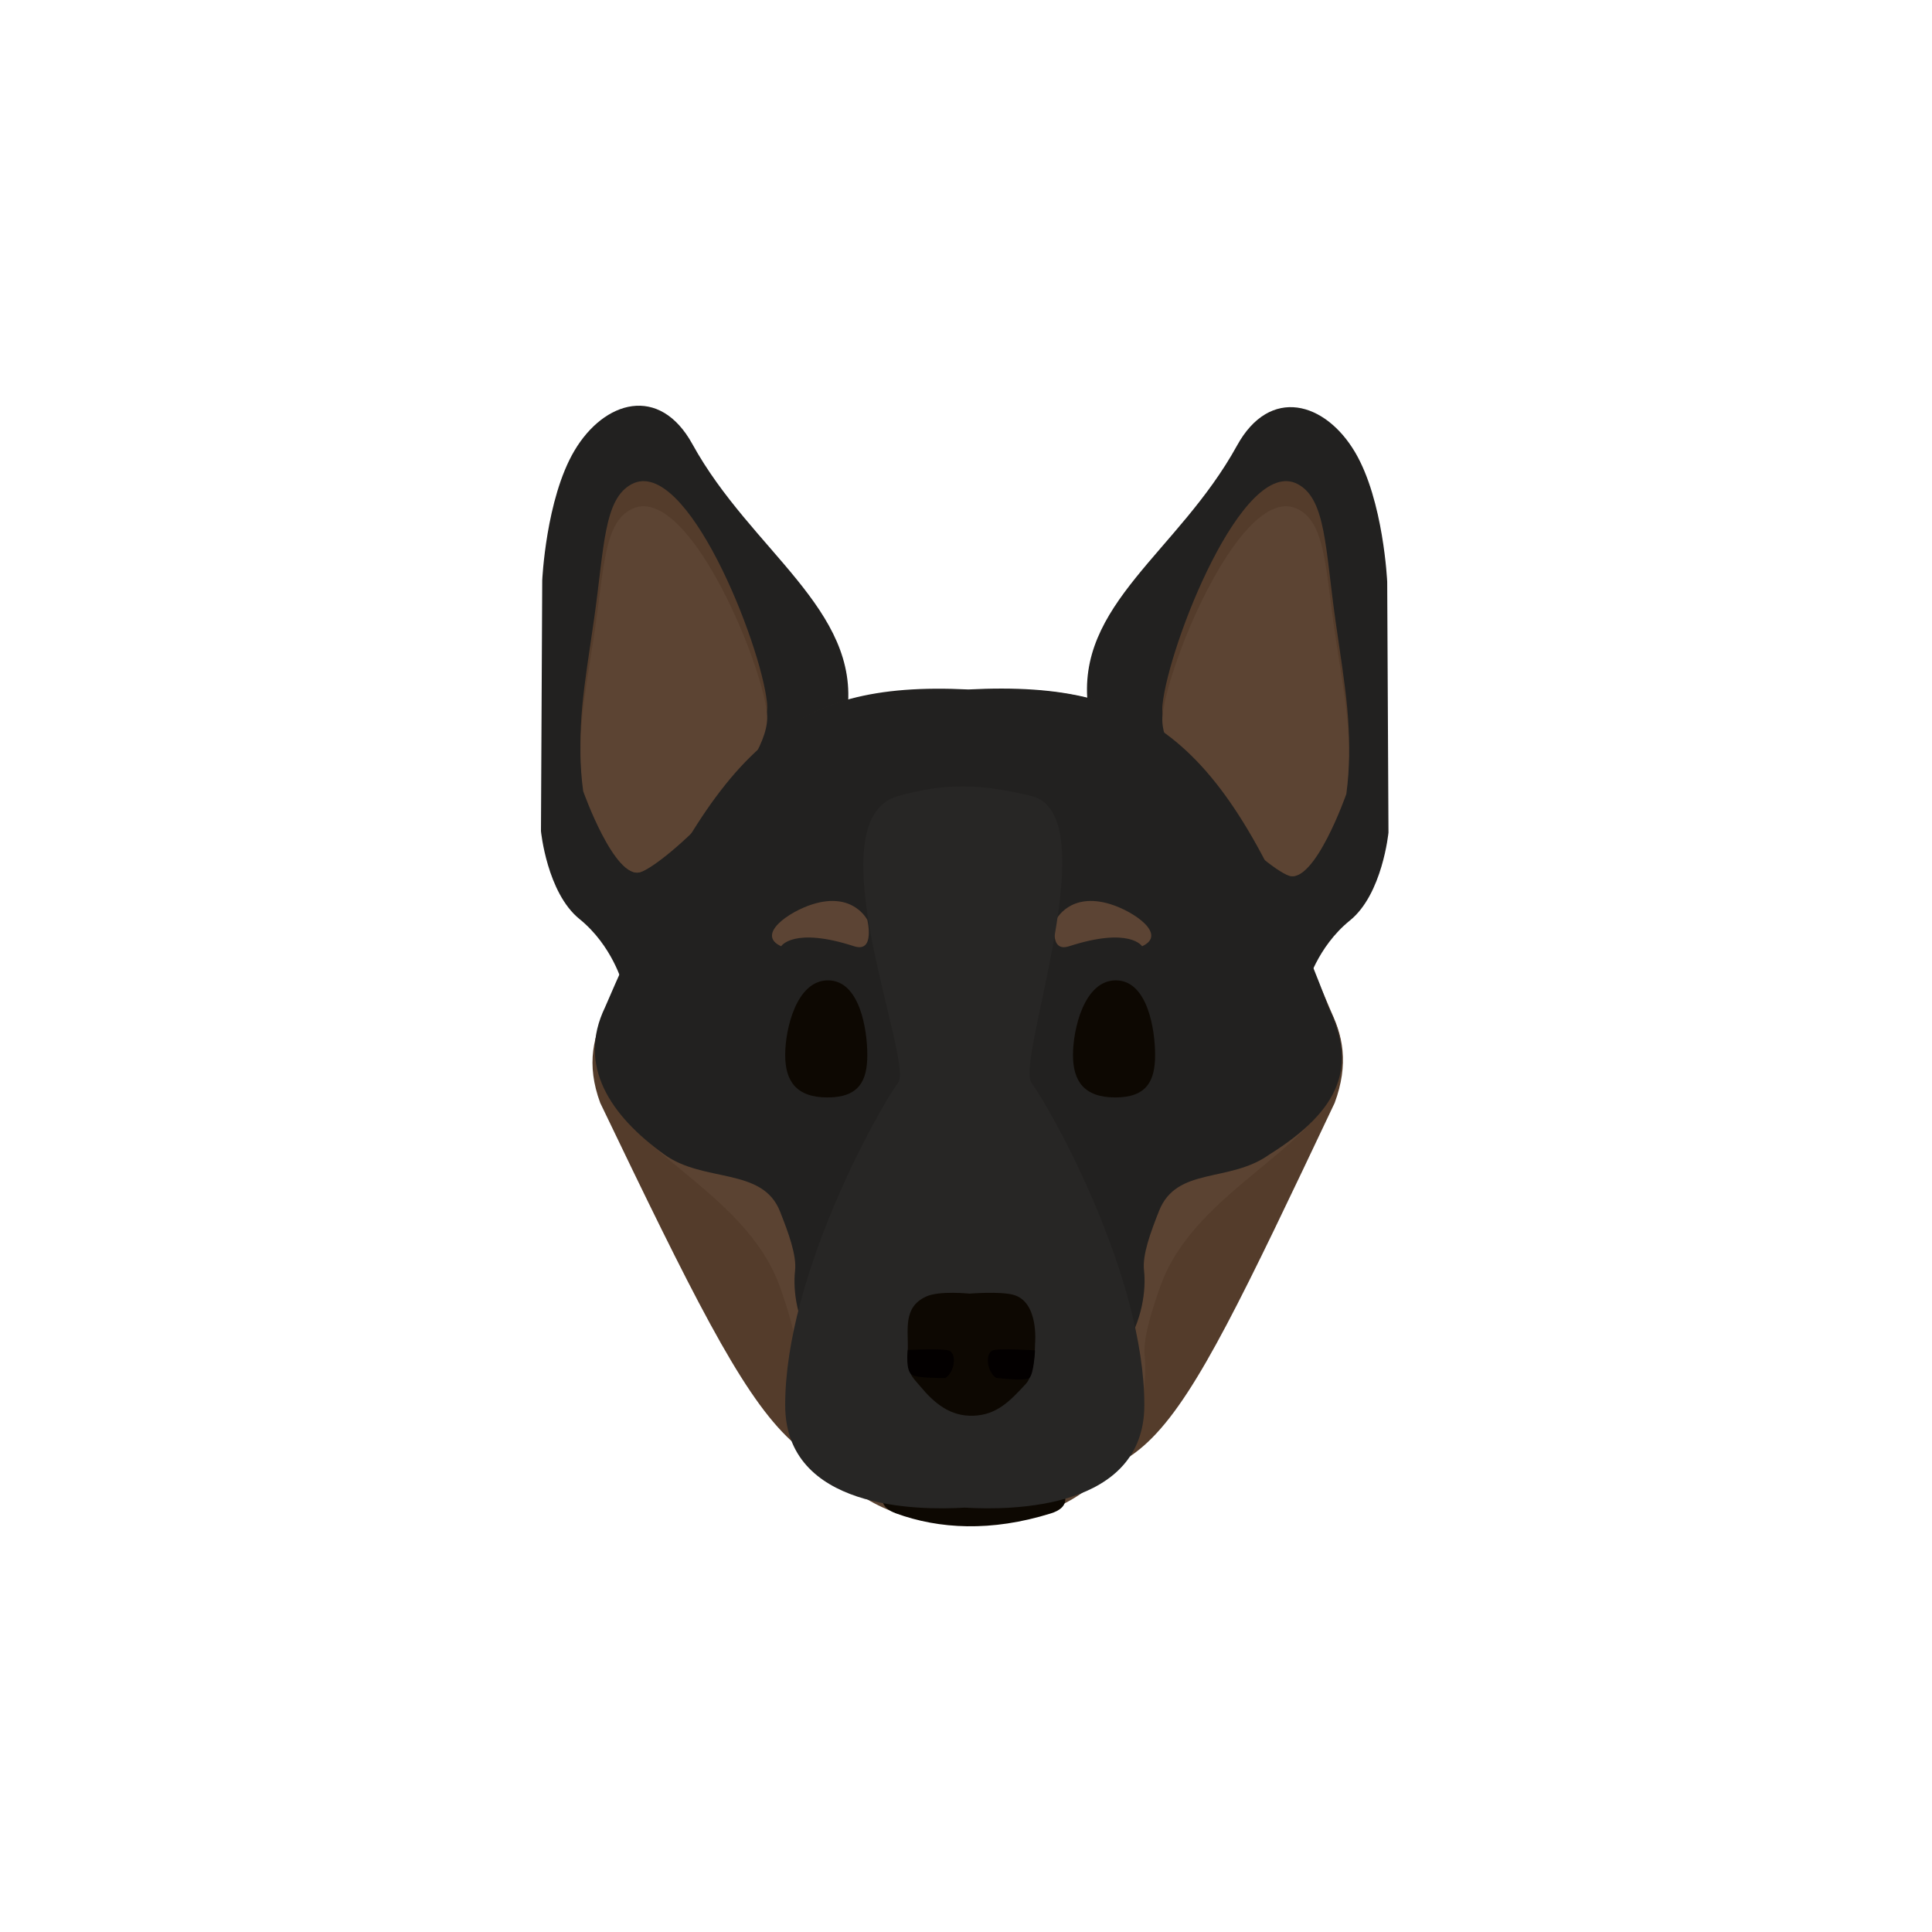
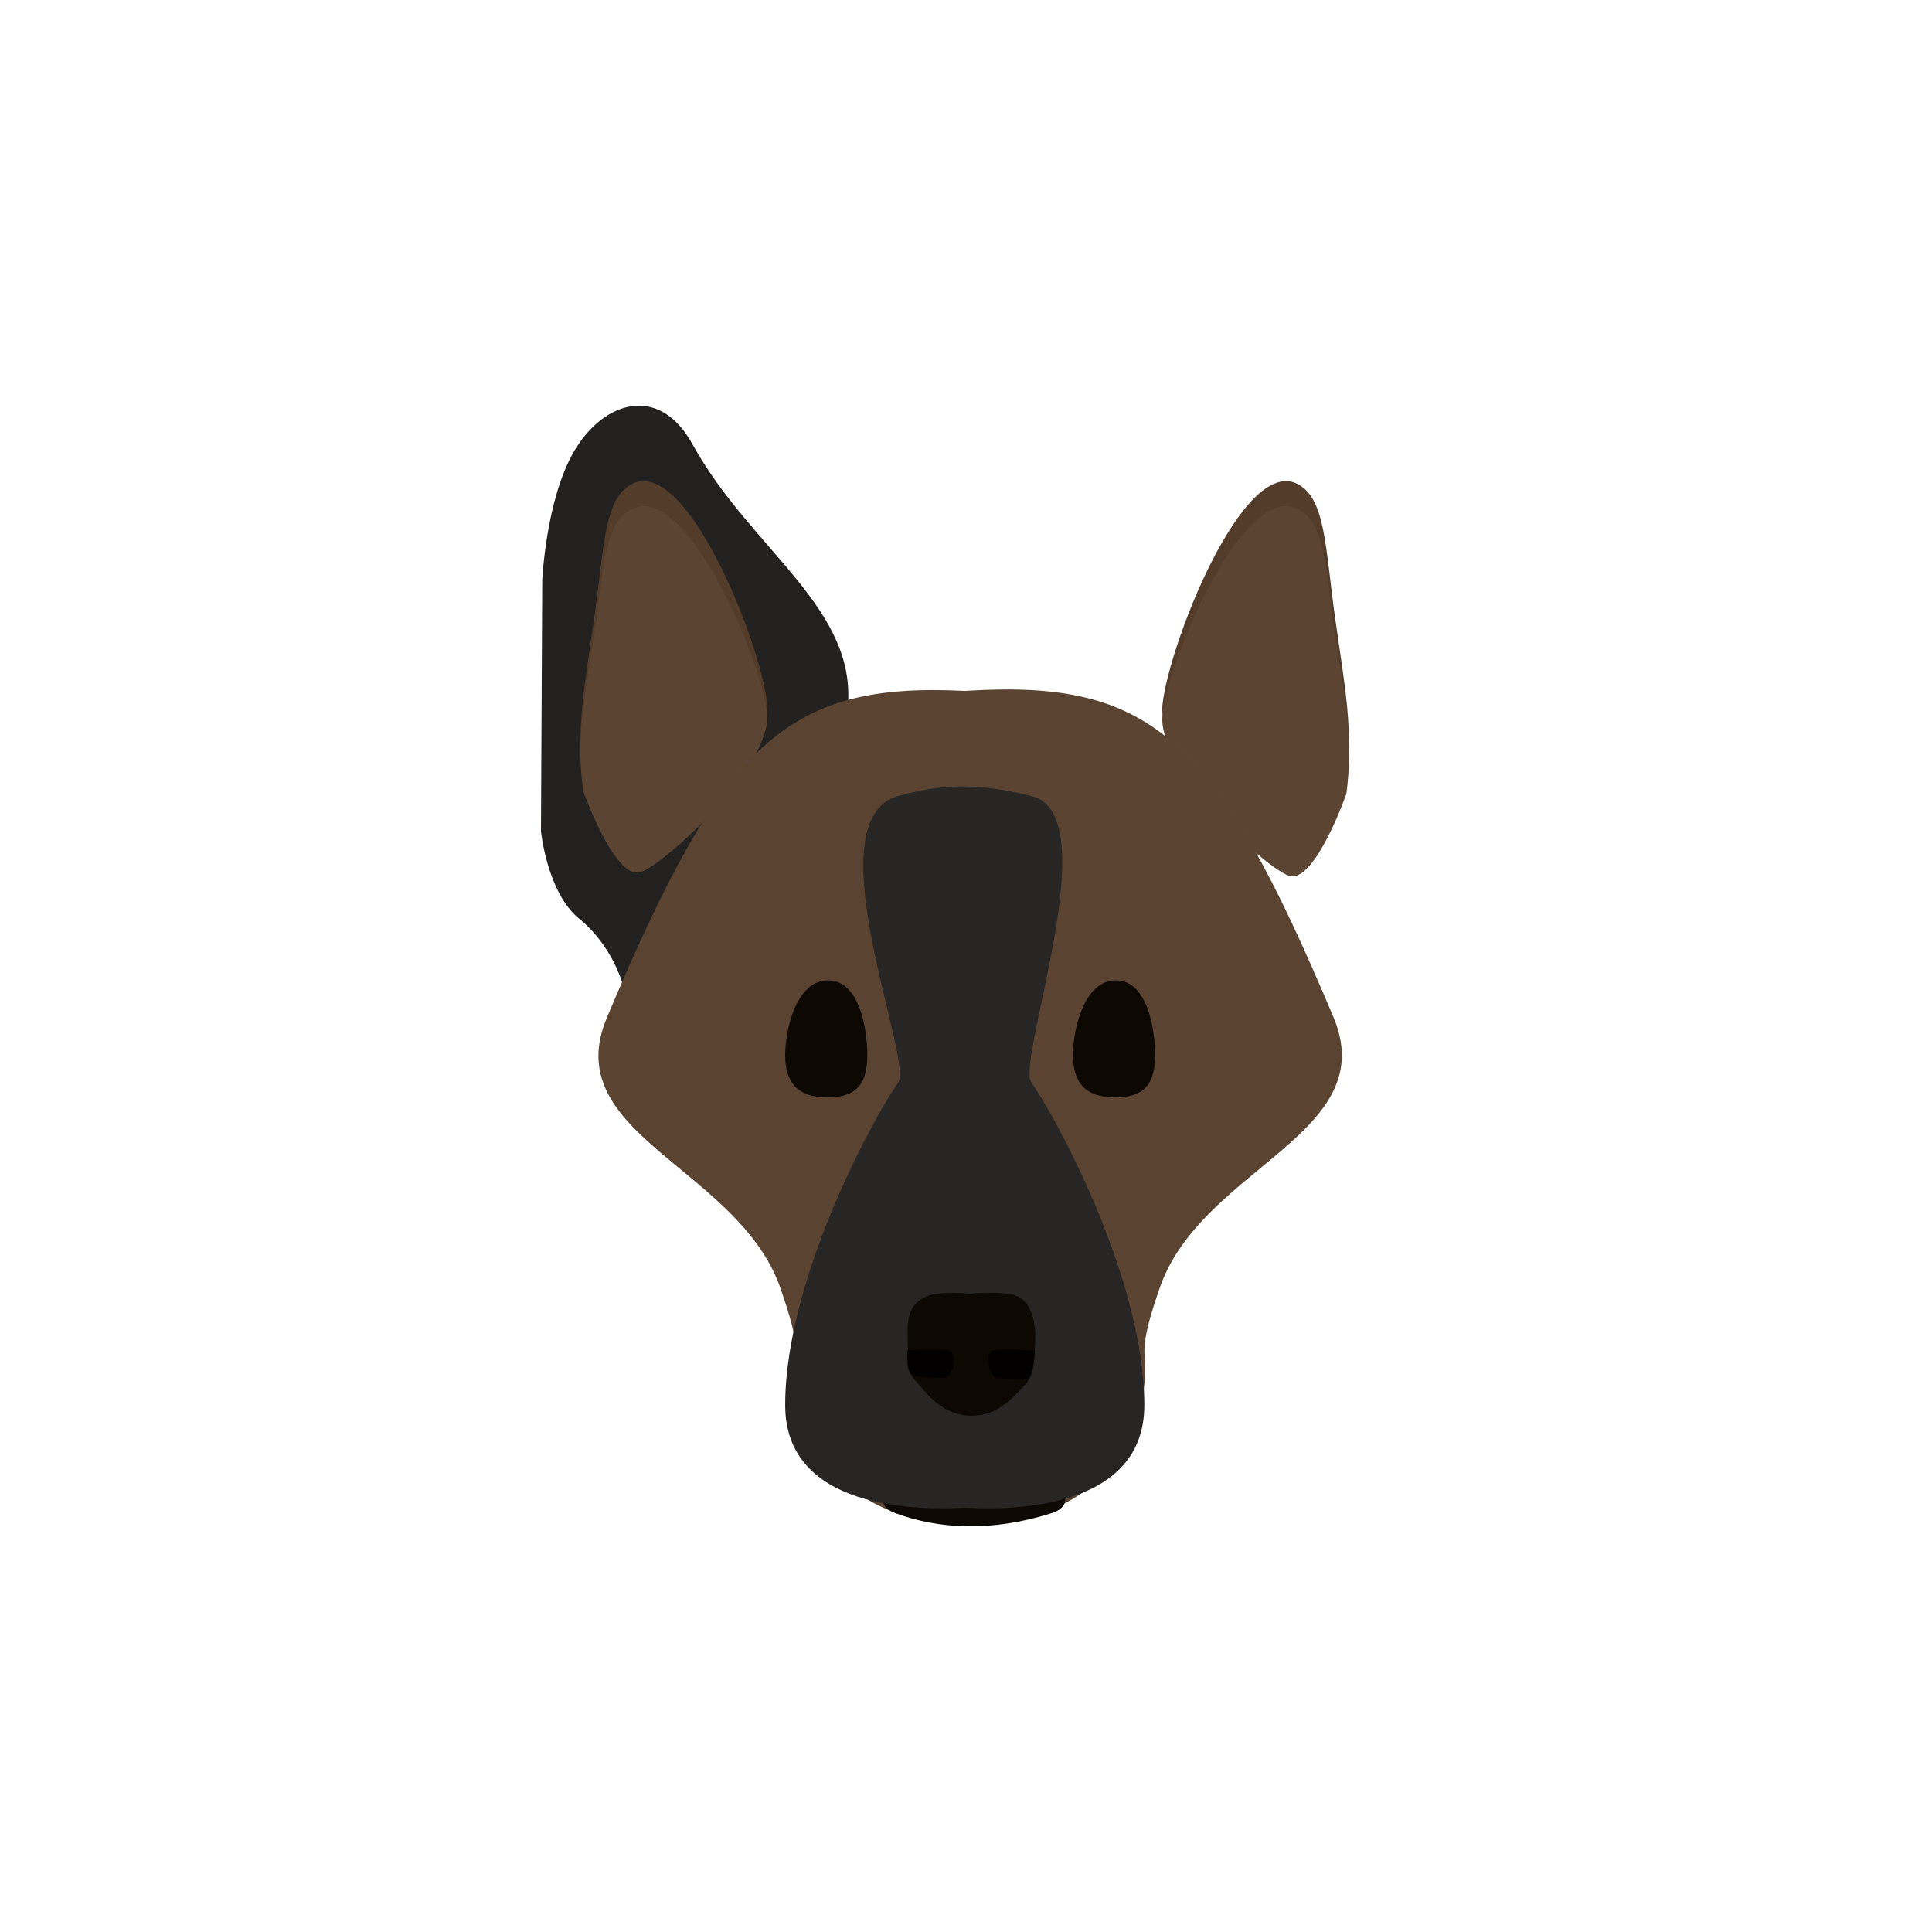
<svg xmlns="http://www.w3.org/2000/svg" width="300" height="300" viewBox="0 0 300 300" fill="none">
-   <path d="M150.086 112.077C150.086 112.077 178.79 119.093 180.078 123.356C182.815 132.413 189.482 138.685 195.657 144.492C204.008 152.347 211.645 159.353 207.249 171.253C178.996 230.866 179.04 230.887 150.501 228.984C150.289 228.969 150.71 229.004 150.501 228.984C122.665 230.599 121.734 230.695 93.201 171.253C88.806 159.353 97.28 152.239 105.631 144.384C111.805 138.576 118.473 132.305 121.209 123.248C122.498 118.985 150.086 112.077 150.086 112.077Z" fill="#543C2B" />
  <path d="M107.518 68.966C102.403 59.676 93.807 62.184 89.188 69.997C84.758 77.491 84.197 90.119 84.197 90.119L84 129.06C84 129.06 84.933 138.621 89.978 142.702C95.102 146.846 96.679 152.804 96.679 152.804C96.679 152.804 115.321 125.796 125.742 115.416C127.079 114.084 131.356 112.126 131.56 110.544C133.61 94.608 116.633 85.523 107.518 68.966Z" fill="#222120" />
-   <path d="M192.084 69.188C197.198 59.898 205.794 62.407 210.413 70.219C214.844 77.713 215.404 90.342 215.404 90.342L215.601 129.282C215.601 129.282 214.668 138.844 209.623 142.924C204.499 147.068 202.923 153.026 202.923 153.026C202.923 153.026 184.281 126.019 173.859 115.639C172.522 114.307 169.168 111.392 168.964 109.81C166.914 93.874 182.968 85.746 192.084 69.188Z" fill="#222120" />
  <path d="M119.101 109.099C118.128 99.869 106.593 70.747 98.112 75.164C93.713 77.454 93.843 85.021 92.235 96.212C90.741 106.604 89.435 113.156 90.556 121.986C90.556 121.986 95.449 136.78 99.455 135.41C103.46 134.039 119.978 117.428 119.101 109.099Z" fill="#543C2B" />
  <path d="M180.514 109.414C181.487 100.1 193.021 70.711 201.503 75.168C205.901 77.479 205.772 85.116 207.38 96.41C208.874 106.897 210.18 113.509 209.059 122.42C209.059 122.42 204.166 137.35 200.16 135.967C196.155 134.583 179.637 117.82 180.514 109.414Z" fill="#543C2B" />
  <path d="M119.101 110.793C118.128 102.156 106.593 74.904 98.112 79.037C93.713 81.18 93.843 88.261 92.235 98.734C90.741 108.458 89.435 114.589 90.556 122.852C90.556 122.852 95.449 136.697 99.455 135.414C103.46 134.131 119.978 118.587 119.101 110.793Z" fill="#5C4433" />
  <path d="M180.514 111.108C181.487 102.387 193.021 74.868 201.503 79.041C205.901 81.205 205.772 88.356 207.38 98.931C208.874 108.751 210.18 114.942 209.059 123.286C209.059 123.286 204.166 137.266 200.16 135.971C196.155 134.676 179.637 118.979 180.514 111.108Z" fill="#5C4433" />
  <path d="M129.062 112.233C129.062 112.233 134.919 108.456 128.713 116.107C126.207 119.196 115.703 118.43 115.703 118.43L119.836 116.355C123.943 114.699 129.062 112.233 129.062 112.233Z" fill="#4D4A50" />
  <path d="M144.939 236.421C144.939 236.421 149.034 236.73 150.365 236.722C152.523 236.858 156.412 236.315 156.412 236.315C175.665 233.064 178.408 217.253 177.743 210.59C177.465 207.804 178.79 203.748 180.078 200.004C182.815 192.051 189.482 186.543 195.657 181.442C204.007 174.545 211.456 168.392 207.06 157.941C188.899 114.763 179.04 105.571 150.501 107.242C150.289 107.254 150.078 107.269 149.869 107.287C122.033 105.868 112.192 115.324 94.227 158.036C89.831 168.487 97.28 174.64 105.63 181.538C111.805 186.638 118.472 192.146 121.209 200.099C122.497 203.843 123.822 207.899 123.544 210.685C122.879 217.355 125.629 233.194 144.939 236.421Z" fill="#5B4332" />
-   <path d="M144.845 219.765C144.919 219.969 144.958 220.074 144.958 220.074C146.41 220.157 147.801 220.194 149.131 220.187C151.289 220.305 153.621 220.301 156.138 220.157C156.138 220.157 156.2 219.991 156.316 219.673C175.564 216.84 178.306 203.061 177.641 197.255C177.363 194.827 178.688 191.293 179.976 188.03C182.712 181.099 190.932 183.716 197.105 179.271C208.256 172.299 210.699 165.508 206.305 156.401C190.972 115.68 179.365 105.579 150.365 107.059C150.152 107.07 150.573 107.044 150.365 107.059C121.922 105.665 111.24 116.238 93.955 156.401C89.561 165.508 94.806 173.26 103.155 179.271C109.328 183.716 118.385 181.182 121.121 188.113C122.408 191.376 123.733 194.91 123.455 197.338C122.79 203.151 125.539 216.953 144.845 219.765Z" fill="#222120" />
  <path d="M140.176 228.078H161.847C161.847 228.078 168.918 233.211 163.171 235.003C153.895 237.895 145.808 237.429 139.148 235.003C133.729 233.029 140.176 228.078 140.176 228.078Z" fill="#0D0802" />
-   <path d="M121.294 146.935C121.294 146.935 123.184 143.877 132.633 146.935C135.934 148.004 134.678 142.85 134.678 142.85C134.678 142.85 132.518 138.427 126.177 140.411C122.471 141.571 117.356 145.137 121.294 146.935Z" fill="#75533C" fill-opacity="0.7" />
-   <path d="M177.347 146.935C177.347 146.935 175.457 143.877 166.008 146.935C162.707 148.004 163.963 142.85 163.963 142.85C163.963 142.85 166.123 138.427 172.464 140.411C176.171 141.571 181.286 145.137 177.347 146.935Z" fill="#75533C" fill-opacity="0.7" />
  <path d="M160.155 123.605C172.08 126.488 157.68 164.746 160.155 168.116C163.311 172.416 177.692 198.141 177.692 218.191C177.692 234.352 157.211 234.557 149.807 234.103C142.403 234.557 121.923 234.352 121.923 218.191C121.923 198.141 136.304 172.416 139.46 168.116C141.935 164.746 126.132 127.343 139.46 123.605C146.992 121.493 152.492 121.753 160.155 123.605Z" fill="#272625" />
  <path d="M143.804 201.328C145.852 200.384 150.529 200.874 150.529 200.874C150.529 200.874 155.205 200.492 157.32 201.049C161.364 202.114 160.725 208.621 160.725 208.621C160.725 208.621 160.711 213.332 159.348 214.825C156.807 217.609 154.734 219.715 151.135 219.835C147.536 219.954 145.086 217.892 142.898 215.271C141.563 213.673 140.819 213.342 140.956 209.708C141.076 206.5 140.153 203.008 143.804 201.328Z" fill="#0D0802" />
  <path d="M141.732 213.514C140.535 213.115 140.957 209.621 140.957 209.621C140.957 209.621 146.688 209.326 147.473 209.762C148.529 210.348 148.298 212.934 146.809 213.975C146.809 213.975 142.49 214.038 141.732 213.514Z" fill="#030000" />
  <path d="M159.793 213.995C160.538 213.485 160.716 209.682 160.716 209.682C160.716 209.682 154.827 209.3 154.056 209.722C153.019 210.289 153.207 212.878 154.641 213.947C154.641 213.947 159.047 214.505 159.793 213.995Z" fill="#030000" />
  <path d="M128.494 170.41C123.573 170.41 121.923 167.795 121.923 163.815C121.923 159.835 123.651 152.23 128.572 152.23C133.493 152.23 134.675 159.835 134.675 163.815C134.675 167.795 133.416 170.41 128.494 170.41Z" fill="#0D0802" />
  <path d="M173.184 170.41C168.264 170.41 166.613 167.795 166.613 163.815C166.613 159.835 168.341 152.23 173.262 152.23C178.183 152.23 179.365 159.835 179.365 163.815C179.365 167.795 178.106 170.41 173.184 170.41Z" fill="#0D0802" />
</svg>